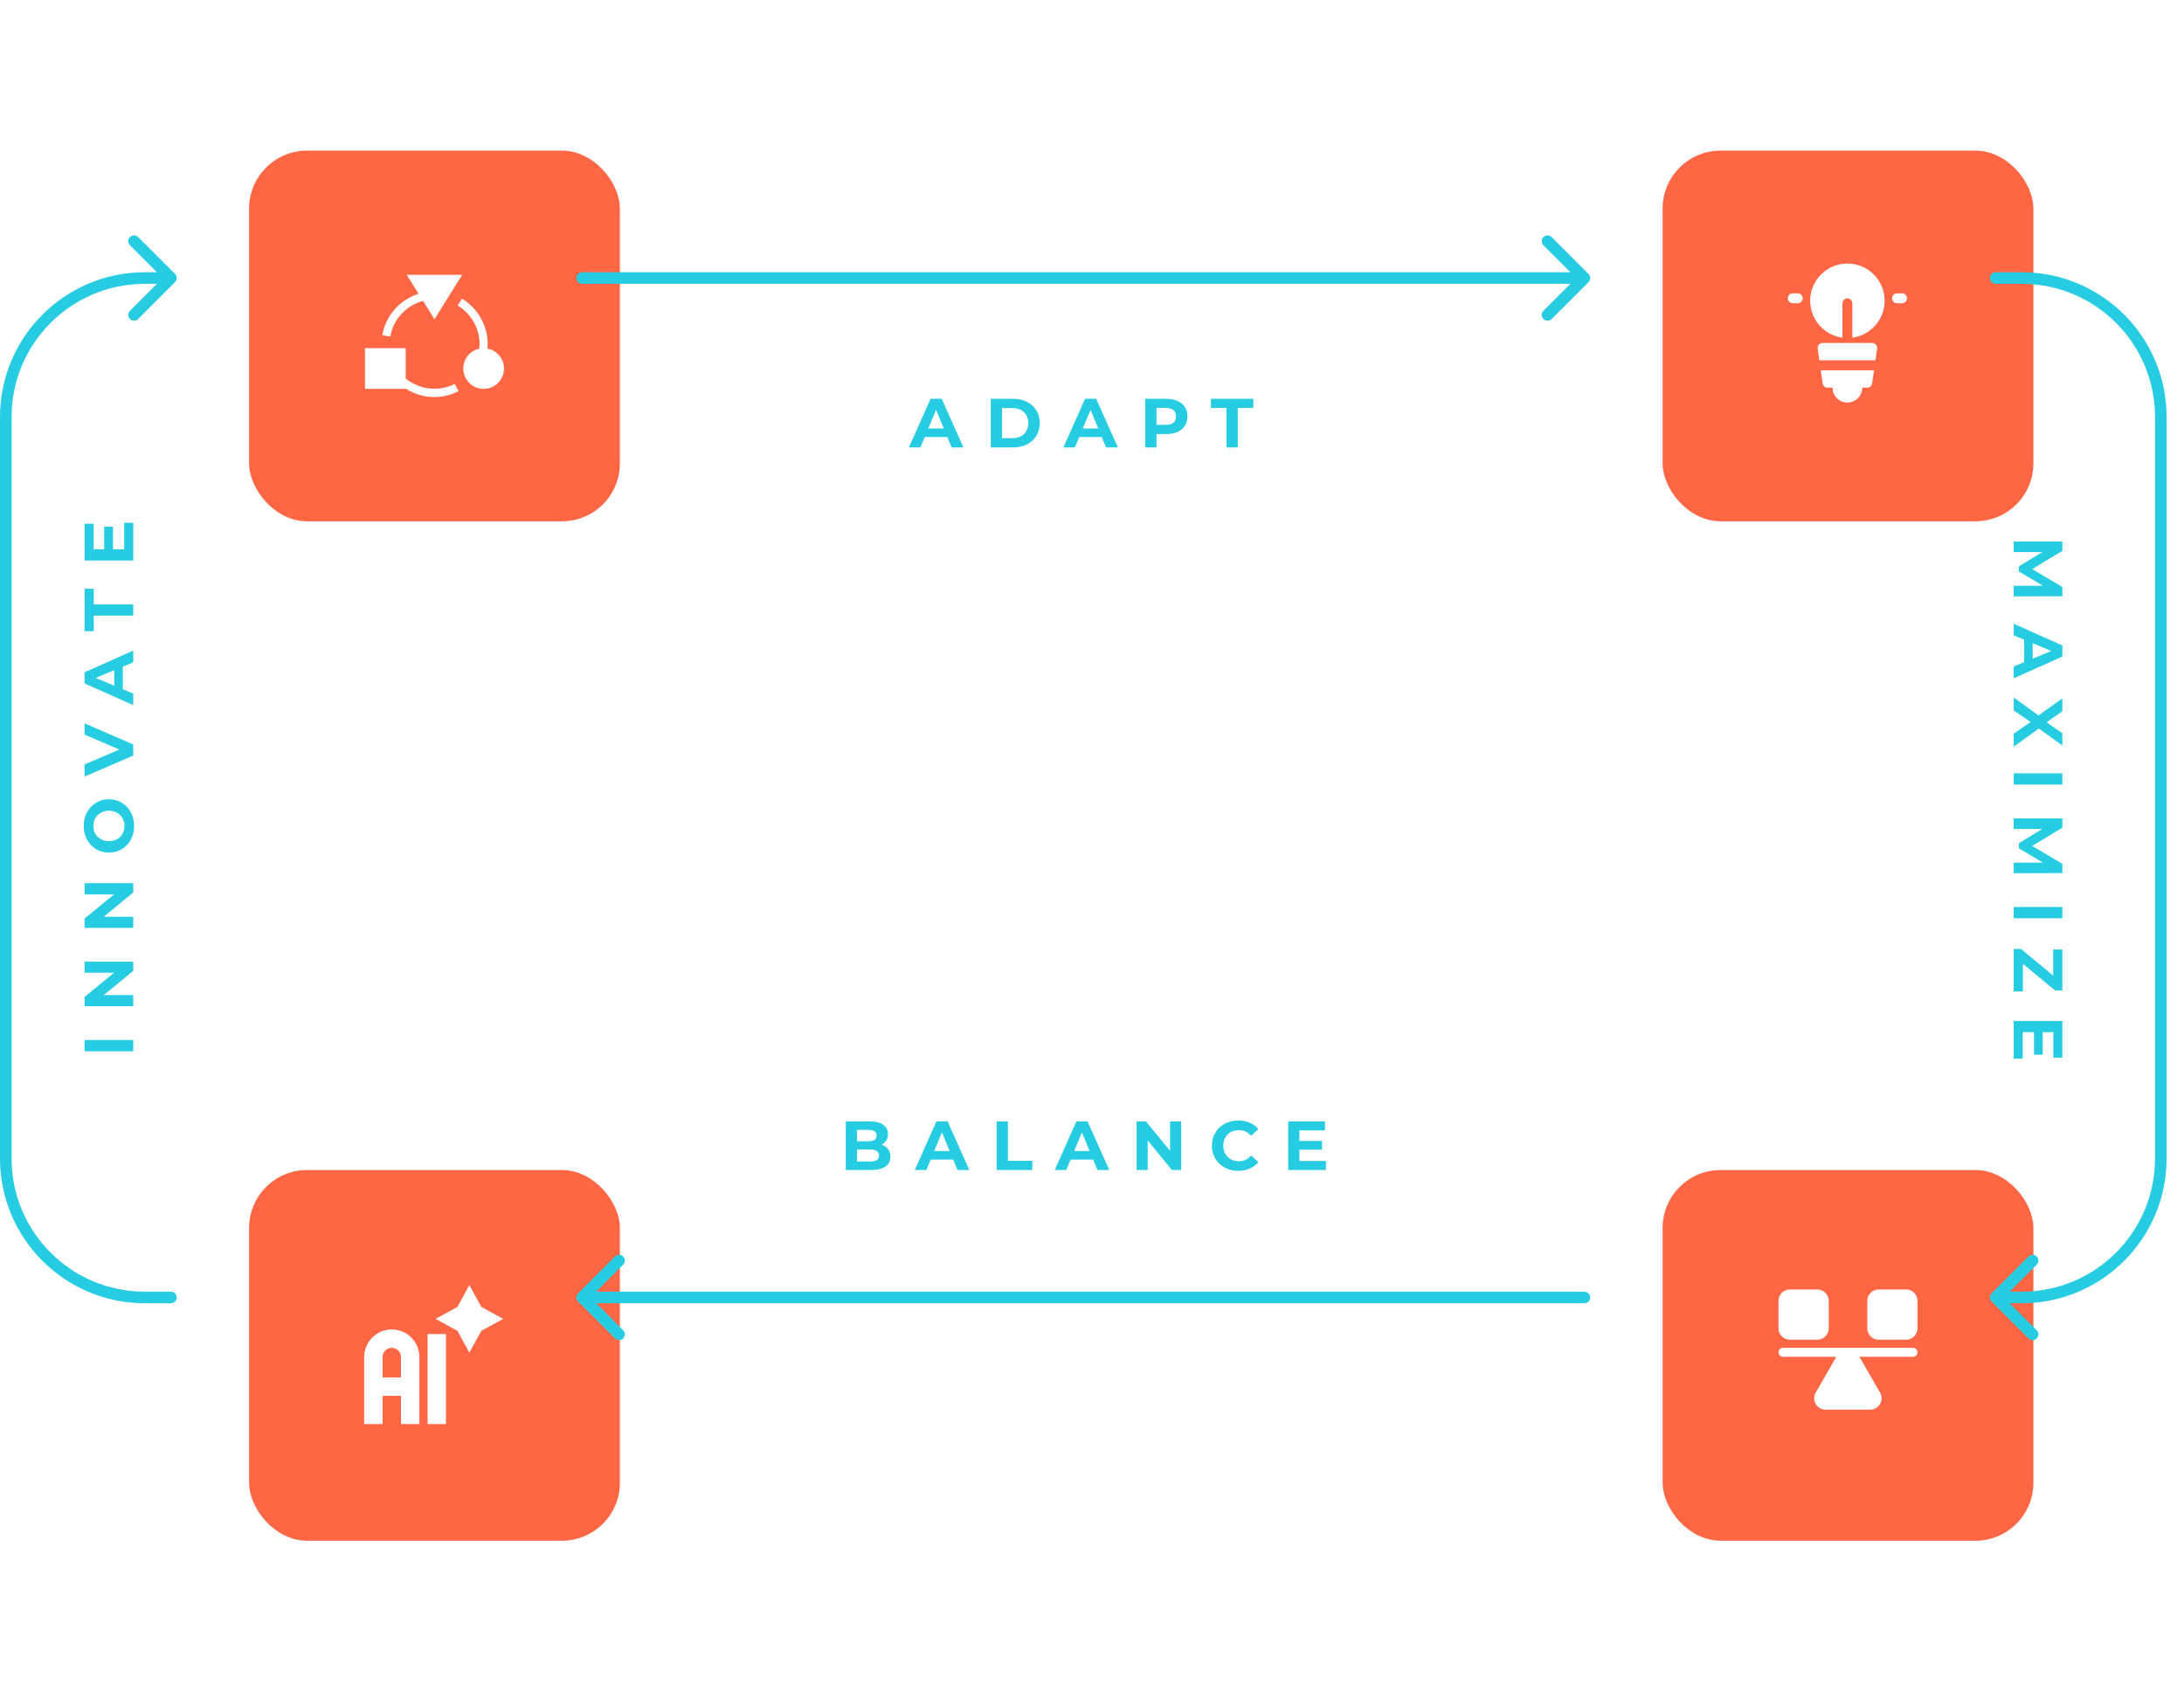
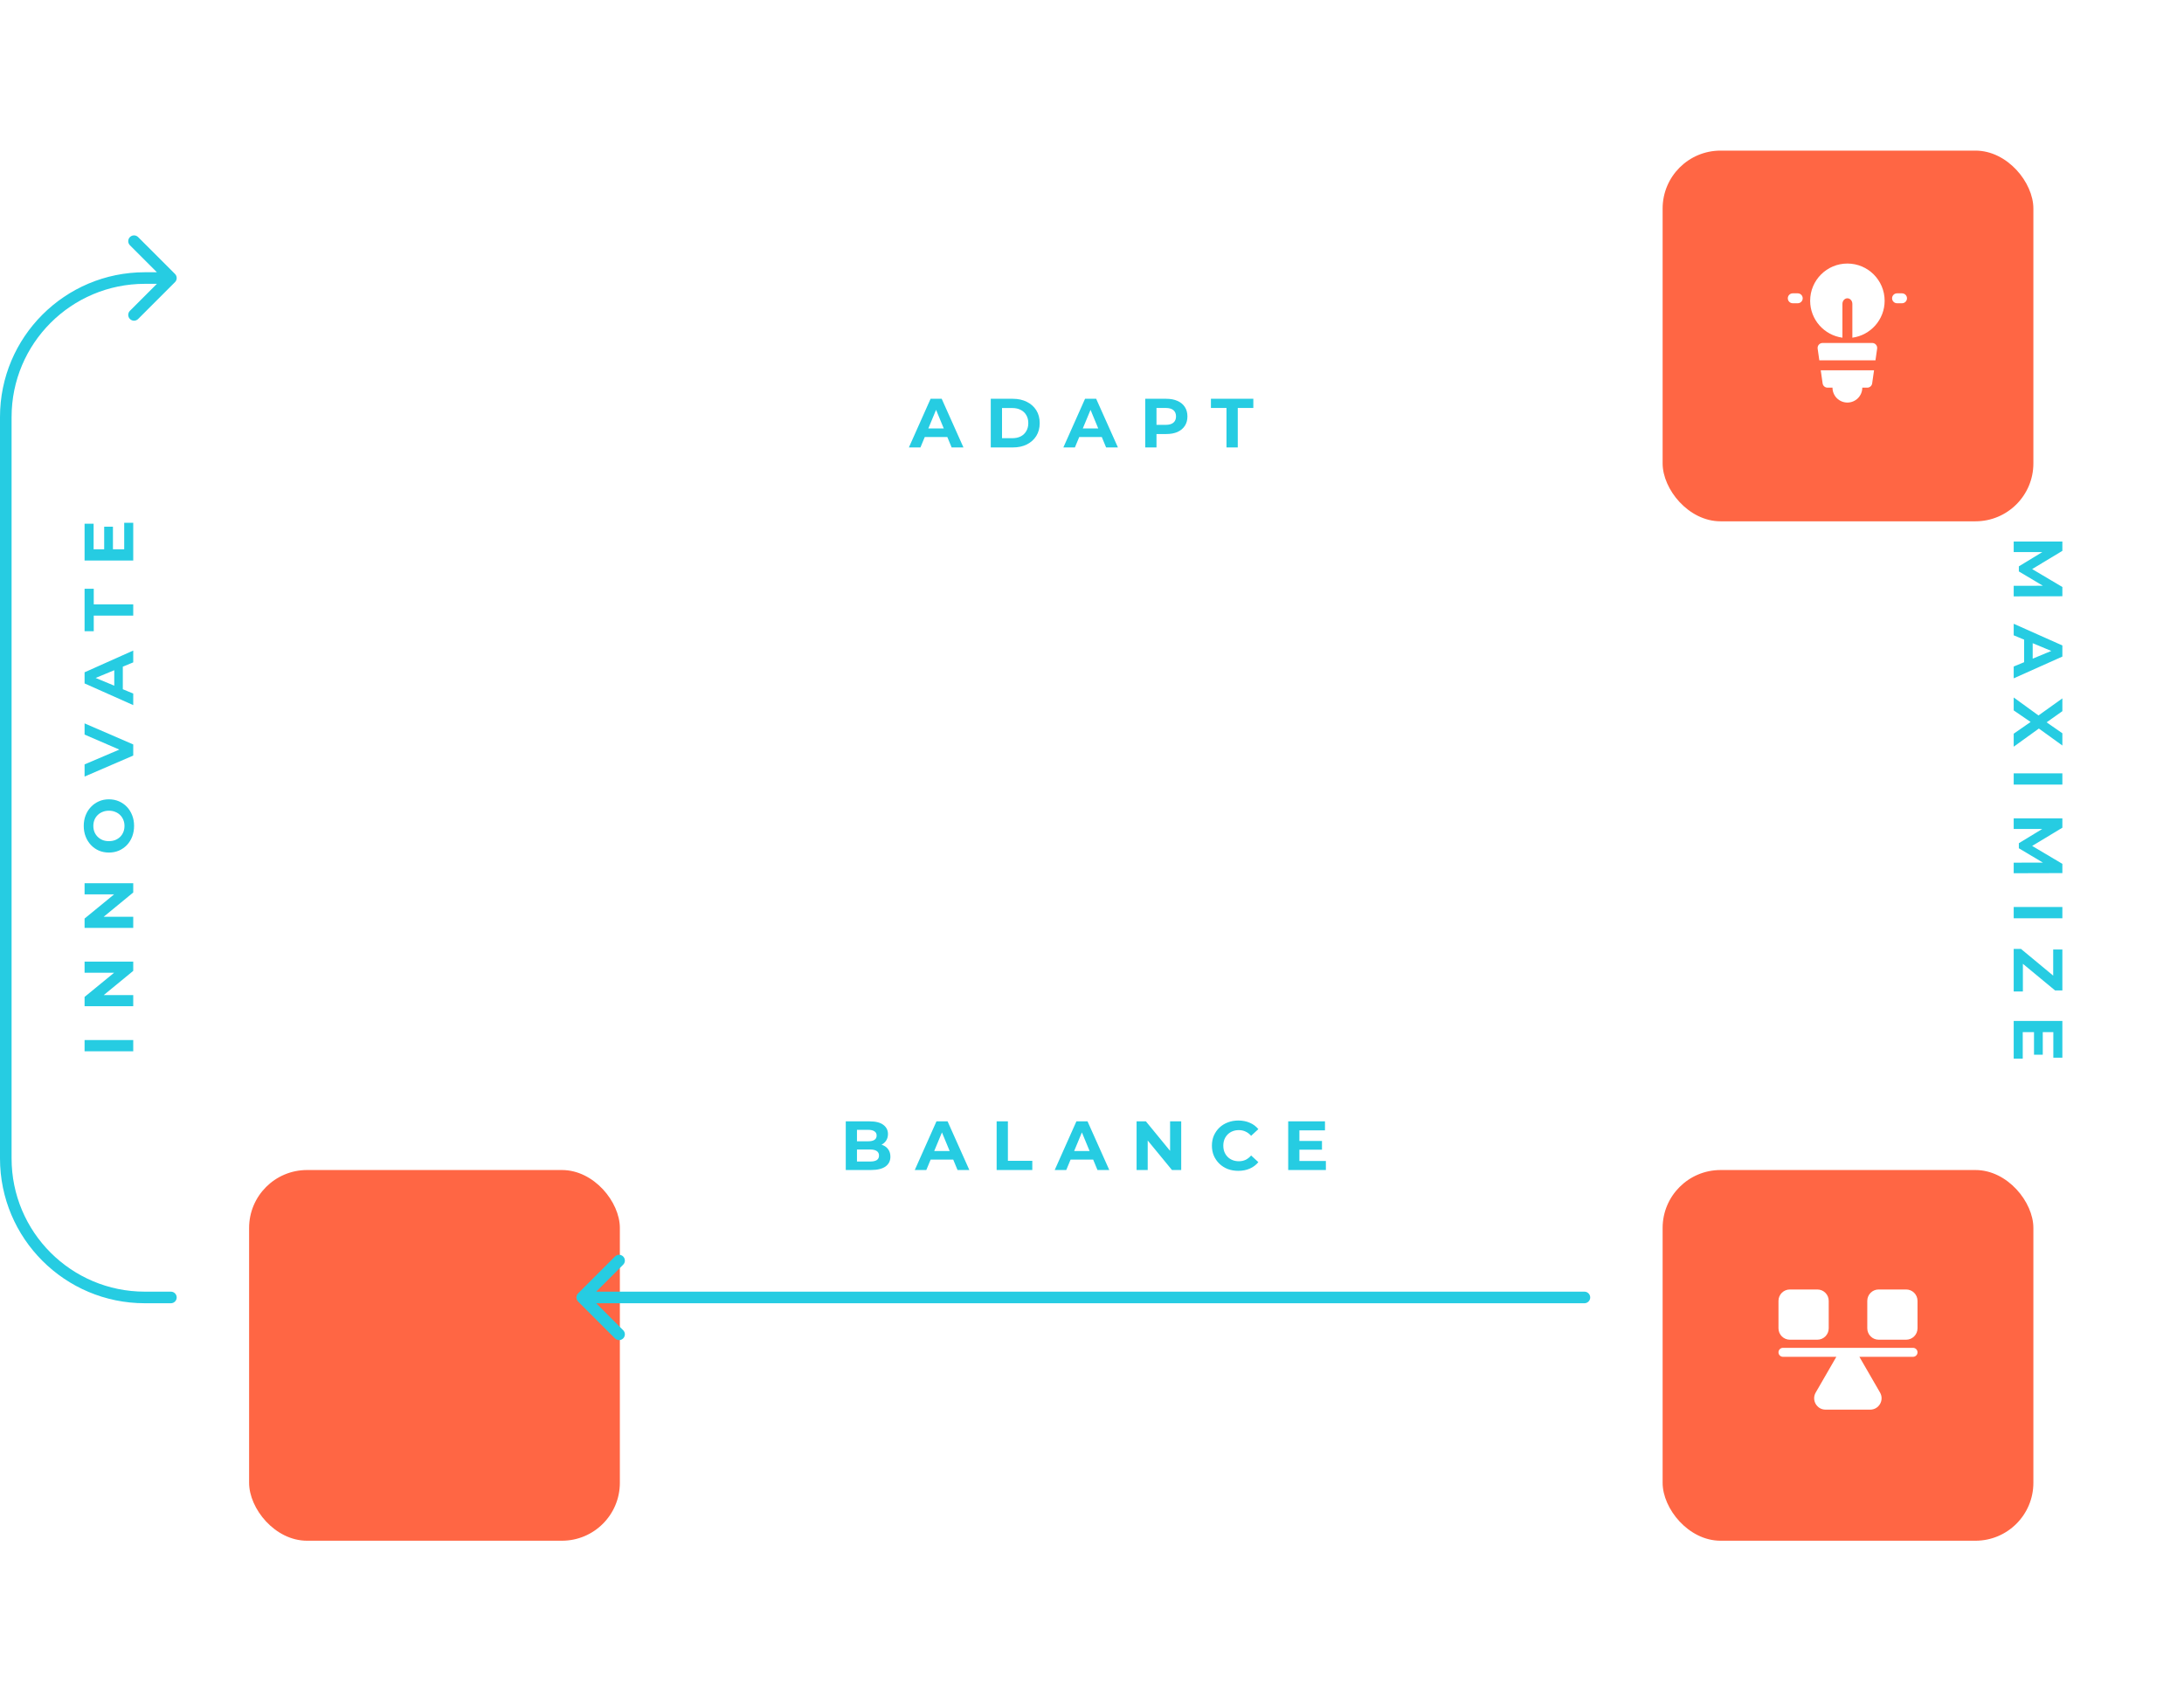
<svg xmlns="http://www.w3.org/2000/svg" width="377" height="292" viewBox="0 0 377 292" fill="none">
  <path d="M23 181.504L14.6 181.504L14.6 179.56L23 179.56L23 181.504ZM23 173.726L14.6 173.726L14.6 172.118L20.648 167.162L20.648 167.942L14.6 167.942L14.6 166.022L23 166.022L23 167.618L16.952 172.586L16.952 171.806L23 171.806L23 173.726ZM23 160.195L14.6 160.195L14.6 158.587L20.648 153.631L20.648 154.411L14.6 154.411L14.6 152.491L23 152.491L23 154.087L16.952 159.055L16.952 158.275L23 158.275L23 160.195ZM23.144 142.584C23.144 143.248 23.036 143.864 22.82 144.432C22.604 144.992 22.3 145.48 21.908 145.896C21.516 146.304 21.056 146.624 20.528 146.856C20 147.08 19.424 147.192 18.8 147.192C18.176 147.192 17.6 147.08 17.072 146.856C16.544 146.624 16.084 146.3 15.692 145.884C15.3 145.468 14.996 144.98 14.78 144.42C14.564 143.86 14.456 143.252 14.456 142.596C14.456 141.932 14.564 141.324 14.78 140.772C14.996 140.212 15.3 139.728 15.692 139.32C16.084 138.904 16.544 138.58 17.072 138.348C17.592 138.116 18.168 138 18.8 138C19.424 138 20.004 138.116 20.54 138.348C21.068 138.58 21.528 138.904 21.92 139.32C22.304 139.728 22.604 140.212 22.82 140.772C23.036 141.324 23.144 141.928 23.144 142.584ZM21.488 142.596C21.488 142.22 21.424 141.876 21.296 141.564C21.168 141.244 20.984 140.964 20.744 140.724C20.504 140.484 20.22 140.3 19.892 140.172C19.564 140.036 19.2 139.968 18.8 139.968C18.4 139.968 18.036 140.036 17.708 140.172C17.38 140.3 17.096 140.484 16.856 140.724C16.616 140.956 16.432 141.232 16.304 141.552C16.176 141.872 16.112 142.22 16.112 142.596C16.112 142.972 16.176 143.32 16.304 143.64C16.432 143.952 16.616 144.228 16.856 144.468C17.096 144.708 17.38 144.896 17.708 145.032C18.036 145.16 18.4 145.224 18.8 145.224C19.192 145.224 19.556 145.16 19.892 145.032C20.22 144.896 20.504 144.712 20.744 144.48C20.984 144.24 21.168 143.96 21.296 143.64C21.424 143.32 21.488 142.972 21.488 142.596ZM23 130.448L14.6 134.072L14.6 131.972L22.04 128.804L22.04 130.04L14.6 126.824L14.6 124.892L23 128.528L23 130.448ZM23 121.736L14.6 117.992L14.6 116.072L23 112.316L23 114.356L15.584 117.428L15.584 116.66L23 119.744L23 121.736ZM21.2 119.864L19.724 119.348L19.724 115.028L21.2 114.5L21.2 119.864ZM23 106.286L16.184 106.286L16.184 108.974L14.6 108.974L14.6 101.654L16.184 101.654L16.184 104.342L23 104.342L23 106.286ZM17.984 94.981L17.984 90.936L19.496 90.936L19.496 94.981L17.984 94.981ZM21.44 94.837L21.44 90.264L23 90.264L23 96.769L14.6 96.769L14.6 90.421L16.16 90.421L16.16 94.837L21.44 94.837Z" fill="#26CCE2" />
  <path d="M347.604 93.496L356.004 93.496L356.004 95.104L350.076 98.68L350.076 97.828L356.004 101.344L356.004 102.94L347.604 102.964L347.604 101.14L353.208 101.128L353.208 101.464L348.492 98.656L348.492 97.78L353.208 94.912L353.208 95.32L347.604 95.32L347.604 93.496ZM347.604 107.693L356.004 111.437L356.004 113.357L347.604 117.113L347.604 115.073L355.02 112.001L355.02 112.769L347.604 109.685L347.604 107.693ZM349.404 109.565L350.88 110.081L350.88 114.401L349.404 114.929L349.404 109.565ZM347.604 120.419L352.584 124.031L351.168 124.031L356.004 120.575L356.004 122.783L352.632 125.171L352.62 124.247L356.004 126.599L356.004 128.711L351.252 125.279L352.644 125.279L347.604 128.915L347.604 126.671L351.168 124.199L351.168 125.087L347.604 122.651L347.604 120.419ZM347.604 133.516L356.004 133.516L356.004 135.46L347.604 135.46L347.604 133.516ZM347.604 141.293L356.004 141.294L356.004 142.902L350.076 146.478L350.076 145.626L356.004 149.142L356.004 150.738L347.604 150.762L347.604 148.938L353.208 148.926L353.208 149.262L348.492 146.453L348.492 145.578L353.208 142.71L353.208 143.118L347.604 143.117L347.604 141.293ZM347.604 156.594L356.004 156.594L356.004 158.538L347.604 158.538L347.604 156.594ZM347.604 163.832L348.864 163.832L355.128 169.028L354.42 169.268L354.42 163.928L356.004 163.928L356.004 170.996L354.744 170.996L348.48 165.812L349.188 165.572L349.188 171.176L347.604 171.176L347.604 163.832ZM352.62 178.051L352.62 182.095L351.108 182.095L351.108 178.051L352.62 178.051ZM349.164 178.195L349.164 182.767L347.604 182.767L347.604 176.263L356.004 176.263L356.004 182.611L354.444 182.611L354.444 178.195L349.164 178.195Z" fill="#26CCE2" />
  <path d="M156.892 77.25L160.636 68.85H162.556L166.312 77.25H164.272L161.2 69.834H161.968L158.884 77.25H156.892ZM158.764 75.45L159.28 73.974H163.6L164.128 75.45H158.764ZM171.024 77.25V68.85H174.84C175.752 68.85 176.556 69.026 177.252 69.378C177.948 69.722 178.492 70.206 178.884 70.83C179.276 71.454 179.472 72.194 179.472 73.05C179.472 73.898 179.276 74.638 178.884 75.27C178.492 75.894 177.948 76.382 177.252 76.734C176.556 77.078 175.752 77.25 174.84 77.25H171.024ZM172.968 75.654H174.744C175.304 75.654 175.788 75.55 176.196 75.342C176.612 75.126 176.932 74.822 177.156 74.43C177.388 74.038 177.504 73.578 177.504 73.05C177.504 72.514 177.388 72.054 177.156 71.67C176.932 71.278 176.612 70.978 176.196 70.77C175.788 70.554 175.304 70.446 174.744 70.446H172.968V75.654ZM183.556 77.25L187.3 68.85H189.22L192.976 77.25H190.936L187.864 69.834H188.632L185.548 77.25H183.556ZM185.428 75.45L185.944 73.974H190.264L190.792 75.45H185.428ZM197.688 77.25V68.85H201.324C202.076 68.85 202.724 68.974 203.268 69.222C203.812 69.462 204.232 69.81 204.528 70.266C204.824 70.722 204.972 71.266 204.972 71.898C204.972 72.522 204.824 73.062 204.528 73.518C204.232 73.974 203.812 74.326 203.268 74.574C202.724 74.814 202.076 74.934 201.324 74.934H198.768L199.632 74.058V77.25H197.688ZM199.632 74.274L198.768 73.35H201.216C201.816 73.35 202.264 73.222 202.56 72.966C202.856 72.71 203.004 72.354 203.004 71.898C203.004 71.434 202.856 71.074 202.56 70.818C202.264 70.562 201.816 70.434 201.216 70.434H198.768L199.632 69.51V74.274ZM211.717 77.25V70.434H209.029V68.85H216.349V70.434H213.661V77.25L211.717 77.25Z" fill="#26CCE2" />
  <path d="M145.996 202V193.6H150.1C151.156 193.6 151.948 193.8 152.476 194.2C153.012 194.6 153.28 195.128 153.28 195.784C153.28 196.224 153.172 196.608 152.956 196.936C152.74 197.256 152.444 197.504 152.068 197.68C151.692 197.856 151.26 197.944 150.772 197.944L151 197.452C151.528 197.452 151.996 197.54 152.404 197.716C152.812 197.884 153.128 198.136 153.352 198.472C153.584 198.808 153.7 199.22 153.7 199.708C153.7 200.428 153.416 200.992 152.848 201.4C152.28 201.8 151.444 202 150.34 202H145.996ZM147.928 200.536H150.196C150.7 200.536 151.08 200.456 151.336 200.296C151.6 200.128 151.732 199.864 151.732 199.504C151.732 199.152 151.6 198.892 151.336 198.724C151.08 198.548 150.7 198.46 150.196 198.46H147.784V197.044H149.86C150.332 197.044 150.692 196.964 150.94 196.804C151.196 196.636 151.324 196.384 151.324 196.048C151.324 195.72 151.196 195.476 150.94 195.316C150.692 195.148 150.332 195.064 149.86 195.064H147.928V200.536ZM157.908 202L161.652 193.6H163.572L167.328 202H165.288L162.216 194.584H162.984L159.9 202H157.908ZM159.78 200.2L160.296 198.724H164.616L165.144 200.2H159.78ZM172.039 202V193.6H173.983V200.416H178.195V202H172.039ZM182.064 202L185.808 193.6H187.728L191.484 202H189.444L186.372 194.584H187.14L184.056 202H182.064ZM183.936 200.2L184.452 198.724H188.772L189.3 200.2H183.936ZM196.196 202V193.6H197.804L202.76 199.648H201.98V193.6H203.9V202H202.304L197.336 195.952H198.116V202H196.196ZM213.747 202.144C213.099 202.144 212.495 202.04 211.935 201.832C211.383 201.616 210.903 201.312 210.495 200.92C210.087 200.528 209.767 200.068 209.535 199.54C209.311 199.012 209.199 198.432 209.199 197.8C209.199 197.168 209.311 196.588 209.535 196.06C209.767 195.532 210.087 195.072 210.495 194.68C210.911 194.288 211.395 193.988 211.947 193.78C212.499 193.564 213.103 193.456 213.759 193.456C214.487 193.456 215.143 193.584 215.727 193.84C216.319 194.088 216.815 194.456 217.215 194.944L215.967 196.096C215.679 195.768 215.359 195.524 215.007 195.364C214.655 195.196 214.271 195.112 213.855 195.112C213.463 195.112 213.103 195.176 212.775 195.304C212.447 195.432 212.163 195.616 211.923 195.856C211.683 196.096 211.495 196.38 211.359 196.708C211.231 197.036 211.167 197.4 211.167 197.8C211.167 198.2 211.231 198.564 211.359 198.892C211.495 199.22 211.683 199.504 211.923 199.744C212.163 199.984 212.447 200.168 212.775 200.296C213.103 200.424 213.463 200.488 213.855 200.488C214.271 200.488 214.655 200.408 215.007 200.248C215.359 200.08 215.679 199.828 215.967 199.492L217.215 200.644C216.815 201.132 216.319 201.504 215.727 201.76C215.143 202.016 214.483 202.144 213.747 202.144ZM224.156 196.984H228.2V198.496H224.156V196.984ZM224.3 200.44H228.872V202H222.368V193.6H228.716V195.16H224.3V200.44Z" fill="#26CCE2" />
  <g filter="url(#filter0_d_2026_583)">
-     <rect x="33" y="16.003" width="64" height="64" rx="10" fill="#FF6644" />
    <path d="M60.031 57.089C61.494 58.027 63.192 58.547 64.953 58.547C66.431 58.547 67.841 58.205 69.147 57.531L68.502 56.281C65.803 57.675 62.382 57.286 60.031 55.35V50.109H53V57.141H60.031V57.089Z" fill="white" />
    <path d="M63.026 41.949L65.001 45.108L69.785 37.453H60.216L62.252 40.711C59.023 41.734 56.554 44.498 55.986 47.884L57.373 48.116C57.874 45.13 60.123 42.718 63.026 41.949Z" fill="white" />
    <path d="M69.968 53.625C69.968 55.563 71.545 57.141 73.484 57.141C75.423 57.141 76.999 55.563 76.999 53.625C76.999 51.906 75.757 50.476 74.123 50.174C74.145 49.918 74.187 49.664 74.187 49.406C74.187 46.21 72.481 43.202 69.736 41.559L69.014 42.766C71.337 44.157 72.781 46.702 72.781 49.406C72.781 49.673 72.742 49.936 72.715 50.2C71.146 50.553 69.968 51.951 69.968 53.625Z" fill="white" />
  </g>
  <g filter="url(#filter1_d_2026_583)">
    <rect x="277" y="16.003" width="64" height="64" rx="10" fill="#FF6644" />
    <g clip-path="url(#clip0_2026_583)">
      <path fill-rule="evenodd" clip-rule="evenodd" d="M306.324 56.929C306.324 57.611 306.595 58.265 307.077 58.747C307.559 59.229 308.213 59.5 308.895 59.5C309.577 59.5 310.231 59.229 310.713 58.747C311.196 58.265 311.467 57.611 311.467 56.929H312.324C312.751 56.929 313.112 56.615 313.172 56.192L313.495 53.929H304.295L304.618 56.192C304.678 56.615 305.04 56.929 305.467 56.929H306.324ZM304.05 52.214H313.741L314.029 50.192C314.065 49.946 313.991 49.698 313.828 49.51C313.666 49.322 313.429 49.214 313.181 49.214H304.609C304.361 49.214 304.124 49.322 303.962 49.51C303.799 49.698 303.726 49.946 303.761 50.192L304.05 52.214ZM308.039 48.301C308.038 48.283 308.038 48.267 308.038 48.25V42.464C308.038 41.932 308.422 41.5 308.895 41.5C309.368 41.5 309.752 41.932 309.752 42.464V48.25C309.752 48.267 309.752 48.283 309.751 48.301C312.895 47.881 315.324 45.187 315.324 41.929C315.324 38.381 312.443 35.5 308.895 35.5C305.347 35.5 302.467 38.381 302.467 41.929C302.467 45.187 304.895 47.881 308.039 48.301ZM299.467 42.357H300.324C300.797 42.357 301.181 41.973 301.181 41.5C301.181 41.027 300.797 40.643 300.324 40.643H299.467C298.993 40.643 298.609 41.027 298.609 41.5C298.609 41.973 298.993 42.357 299.467 42.357ZM317.467 42.357H318.324C318.797 42.357 319.181 41.973 319.181 41.5C319.181 41.027 318.797 40.643 318.324 40.643H317.467C316.993 40.643 316.609 41.027 316.609 41.5C316.609 41.973 316.993 42.357 317.467 42.357Z" fill="white" />
    </g>
  </g>
-   <path d="M100.5 47.003C99.948 47.003 99.5 47.451 99.5 48.003C99.5 48.556 99.948 49.003 100.5 49.003V47.003ZM274.207 48.71C274.598 48.32 274.598 47.687 274.207 47.296L267.843 40.932C267.453 40.542 266.819 40.542 266.429 40.932C266.038 41.323 266.038 41.956 266.429 42.346L272.086 48.003L266.429 53.66C266.038 54.051 266.038 54.684 266.429 55.074C266.819 55.465 267.453 55.465 267.843 55.074L274.207 48.71ZM100.5 49.003H273.5V47.003H100.5V49.003Z" fill="#26CCE2" />
  <g filter="url(#filter2_d_2026_583)">
    <rect x="277" y="192.003" width="64" height="64" rx="10" fill="#FF6644" />
    <g clip-path="url(#clip1_2026_583)">
      <path fill-rule="evenodd" clip-rule="evenodd" d="M297 214.594C297 213.507 297.881 212.626 298.967 212.626H303.705C304.791 212.626 305.672 213.507 305.672 214.594V219.331C305.672 220.417 304.791 221.298 303.705 221.298H298.967C297.881 221.298 297 220.417 297 219.331V214.594ZM312.328 214.594C312.328 213.507 313.209 212.626 314.295 212.626H319.033C320.119 212.626 321 213.507 321 214.594V219.331C321 220.417 320.119 221.298 319.033 221.298H314.295C313.209 221.298 312.328 220.417 312.328 219.331V214.594ZM310.969 224.252H320.225C320.653 224.252 321 223.905 321 223.477C321 223.049 320.653 222.702 320.225 222.702H297.775C297.347 222.702 297 223.049 297 223.477C297 223.905 297.347 224.252 297.775 224.252H306.987L303.424 230.423C302.667 231.734 303.613 233.373 305.128 233.373H312.828C314.343 233.373 315.289 231.734 314.532 230.423L310.969 224.252Z" fill="white" />
    </g>
  </g>
-   <path d="M344.5 47.003C343.948 47.003 343.5 47.451 343.5 48.003C343.5 48.556 343.948 49.003 344.5 49.003V47.003ZM343.793 223.296C343.402 223.687 343.402 224.32 343.793 224.71L350.157 231.074C350.547 231.465 351.181 231.465 351.571 231.074C351.962 230.684 351.962 230.051 351.571 229.66L345.914 224.003L351.571 218.346C351.962 217.956 351.962 217.323 351.571 216.932C351.181 216.542 350.547 216.542 350.157 216.932L343.793 223.296ZM344.5 49.003H349V47.003H344.5V49.003ZM372 72.003V200.003H374V72.003H372ZM349 223.003H344.5V225.003H349V223.003ZM372 200.003C372 212.706 361.703 223.003 349 223.003V225.003C362.807 225.003 374 213.81 374 200.003H372ZM349 49.003C361.703 49.003 372 59.301 372 72.003H374C374 58.196 362.807 47.003 349 47.003V49.003Z" fill="#26CCE2" />
  <g filter="url(#filter3_d_2026_583)">
    <rect x="33" y="192.003" width="64" height="64" rx="10" fill="#FF6644" />
    <g clip-path="url(#clip2_2026_583)">
      <path d="M63.807 220.32H66.983V235.864H63.807V220.32Z" fill="white" />
      <path d="M57.628 219.526C55.001 219.526 52.863 221.664 52.863 224.291V235.863H56.04V230.985H59.217V235.864H62.393V224.291C62.393 221.664 60.256 219.526 57.628 219.526ZM59.217 227.808H56.04V224.291C56.04 223.415 56.752 222.703 57.628 222.703C58.504 222.703 59.217 223.415 59.217 224.291V227.808H59.217Z" fill="white" />
      <path d="M73.088 215.638L71.024 211.864L68.96 215.638L65.186 217.702L68.96 219.766L71.024 223.54L73.088 219.766L76.862 217.702L73.088 215.638Z" fill="white" />
    </g>
  </g>
  <path d="M29.5 225.003C30.052 225.003 30.5 224.555 30.5 224.003C30.5 223.451 30.052 223.003 29.5 223.003V225.003ZM30.207 48.71C30.598 48.32 30.598 47.687 30.207 47.296L23.843 40.932C23.453 40.542 22.82 40.542 22.429 40.932C22.038 41.323 22.038 41.956 22.429 42.346L28.086 48.003L22.429 53.66C22.038 54.051 22.038 54.684 22.429 55.074C22.82 55.465 23.453 55.465 23.843 55.074L30.207 48.71ZM29.5 223.003H25V225.003H29.5V223.003ZM2 200.003V72.003H0V200.003H2ZM25 49.003H29.5V47.003H25V49.003ZM2 72.003C2 59.301 12.297 49.003 25 49.003V47.003C11.193 47.003 0 58.196 0 72.003H2ZM25 223.003C12.297 223.003 2 212.706 2 200.003H0C0 213.81 11.193 225.003 25 225.003V223.003Z" fill="#26CCE2" />
  <path d="M273.5 225.003C274.052 225.003 274.5 224.555 274.5 224.003C274.5 223.451 274.052 223.003 273.5 223.003V225.003ZM99.793 223.296C99.402 223.687 99.402 224.32 99.793 224.71L106.157 231.074C106.547 231.465 107.181 231.465 107.571 231.074C107.962 230.684 107.962 230.051 107.571 229.66L101.914 224.003L107.571 218.346C107.962 217.956 107.962 217.323 107.571 216.932C107.181 216.542 106.547 216.542 106.157 216.932L99.793 223.296ZM273.5 223.003H100.5V225.003H273.5V223.003Z" fill="#26CCE2" />
  <defs>
    <filter id="filter0_d_2026_583" x="17" y="0.003" width="116" height="116" filterUnits="userSpaceOnUse" color-interpolation-filters="sRGB">
      <feFlood flood-opacity="0" result="BackgroundImageFix" />
      <feColorMatrix in="SourceAlpha" type="matrix" values="0 0 0 0 0 0 0 0 0 0 0 0 0 0 0 0 0 0 127 0" result="hardAlpha" />
      <feOffset dx="10" dy="10" />
      <feGaussianBlur stdDeviation="13" />
      <feComposite in2="hardAlpha" operator="out" />
      <feColorMatrix type="matrix" values="0 0 0 0 1 0 0 0 0 0.399 0 0 0 0 0.267 0 0 0 0.25 0" />
      <feBlend mode="normal" in2="BackgroundImageFix" result="effect1_dropShadow_2026_583" />
      <feBlend mode="normal" in="SourceGraphic" in2="effect1_dropShadow_2026_583" result="shape" />
    </filter>
    <filter id="filter1_d_2026_583" x="261" y="0.003" width="116" height="116" filterUnits="userSpaceOnUse" color-interpolation-filters="sRGB">
      <feFlood flood-opacity="0" result="BackgroundImageFix" />
      <feColorMatrix in="SourceAlpha" type="matrix" values="0 0 0 0 0 0 0 0 0 0 0 0 0 0 0 0 0 0 127 0" result="hardAlpha" />
      <feOffset dx="10" dy="10" />
      <feGaussianBlur stdDeviation="13" />
      <feComposite in2="hardAlpha" operator="out" />
      <feColorMatrix type="matrix" values="0 0 0 0 1 0 0 0 0 0.399 0 0 0 0 0.267 0 0 0 0.25 0" />
      <feBlend mode="normal" in2="BackgroundImageFix" result="effect1_dropShadow_2026_583" />
      <feBlend mode="normal" in="SourceGraphic" in2="effect1_dropShadow_2026_583" result="shape" />
    </filter>
    <filter id="filter2_d_2026_583" x="261" y="176.003" width="116" height="116" filterUnits="userSpaceOnUse" color-interpolation-filters="sRGB">
      <feFlood flood-opacity="0" result="BackgroundImageFix" />
      <feColorMatrix in="SourceAlpha" type="matrix" values="0 0 0 0 0 0 0 0 0 0 0 0 0 0 0 0 0 0 127 0" result="hardAlpha" />
      <feOffset dx="10" dy="10" />
      <feGaussianBlur stdDeviation="13" />
      <feComposite in2="hardAlpha" operator="out" />
      <feColorMatrix type="matrix" values="0 0 0 0 1 0 0 0 0 0.399 0 0 0 0 0.267 0 0 0 0.25 0" />
      <feBlend mode="normal" in2="BackgroundImageFix" result="effect1_dropShadow_2026_583" />
      <feBlend mode="normal" in="SourceGraphic" in2="effect1_dropShadow_2026_583" result="shape" />
    </filter>
    <filter id="filter3_d_2026_583" x="17" y="176.003" width="116" height="116" filterUnits="userSpaceOnUse" color-interpolation-filters="sRGB">
      <feFlood flood-opacity="0" result="BackgroundImageFix" />
      <feColorMatrix in="SourceAlpha" type="matrix" values="0 0 0 0 0 0 0 0 0 0 0 0 0 0 0 0 0 0 127 0" result="hardAlpha" />
      <feOffset dx="10" dy="10" />
      <feGaussianBlur stdDeviation="13" />
      <feComposite in2="hardAlpha" operator="out" />
      <feColorMatrix type="matrix" values="0 0 0 0 1 0 0 0 0 0.399 0 0 0 0 0.267 0 0 0 0.25 0" />
      <feBlend mode="normal" in2="BackgroundImageFix" result="effect1_dropShadow_2026_583" />
      <feBlend mode="normal" in="SourceGraphic" in2="effect1_dropShadow_2026_583" result="shape" />
    </filter>
    <clipPath id="clip0_2026_583">
      <rect width="24" height="24" fill="white" transform="translate(296.895 35.5)" />
    </clipPath>
    <clipPath id="clip1_2026_583">
      <rect width="24" height="24" fill="white" transform="translate(297 211)" />
    </clipPath>
    <clipPath id="clip2_2026_583">
-       <rect width="24" height="24" fill="white" transform="translate(52.863 211.864)" />
-     </clipPath>
+       </clipPath>
  </defs>
</svg>